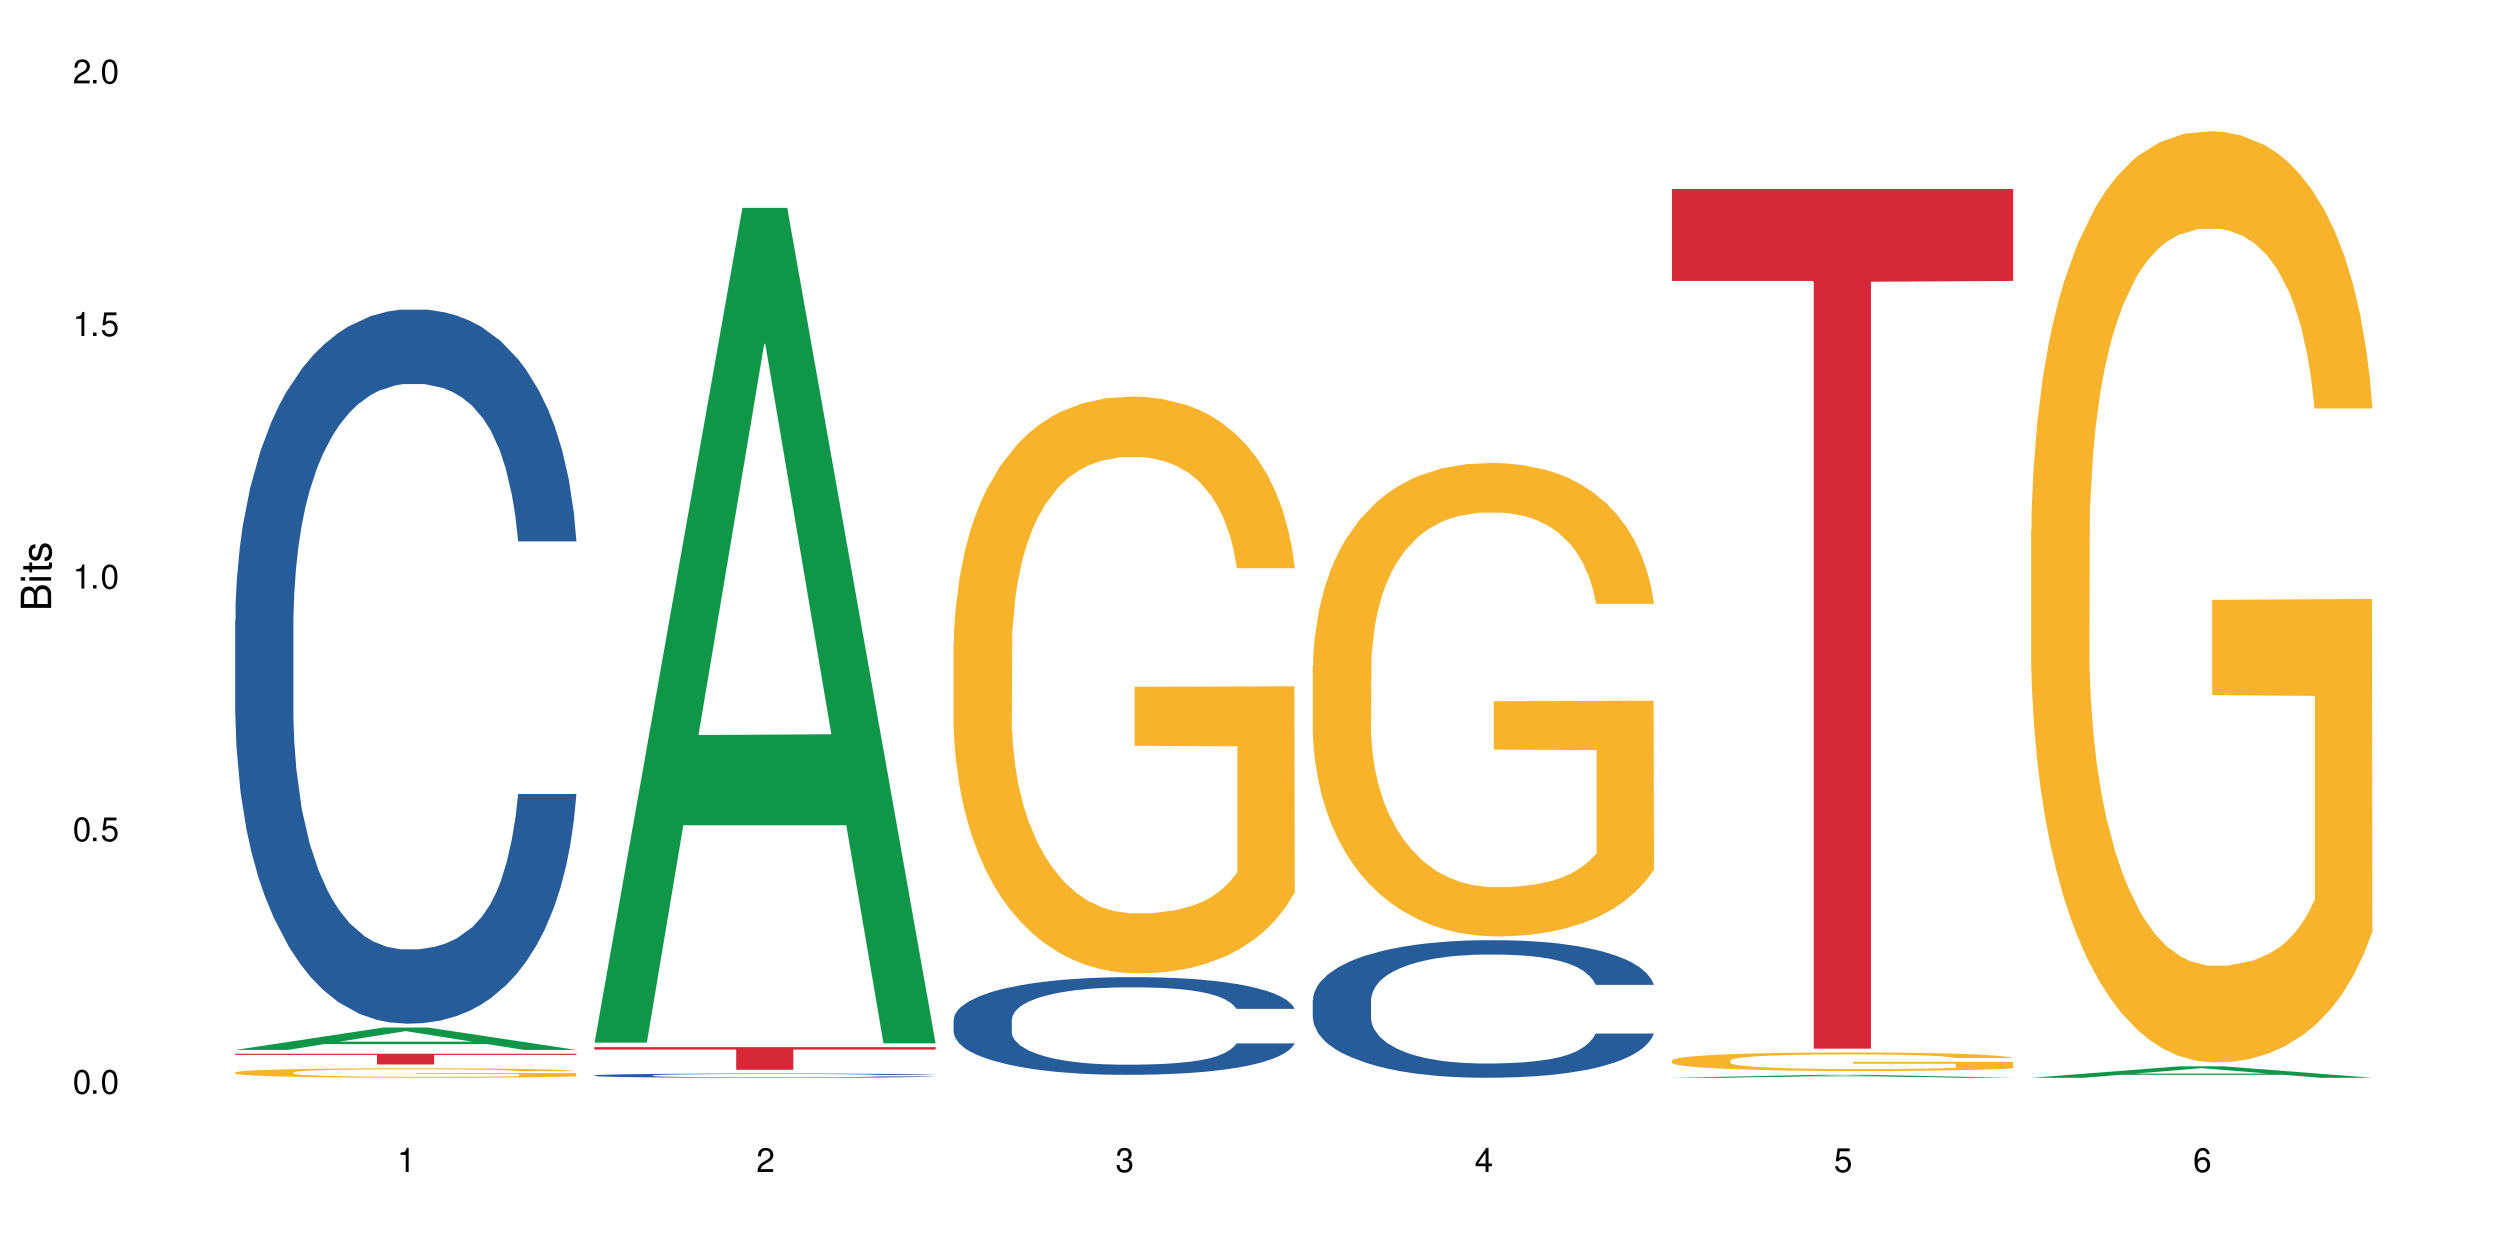
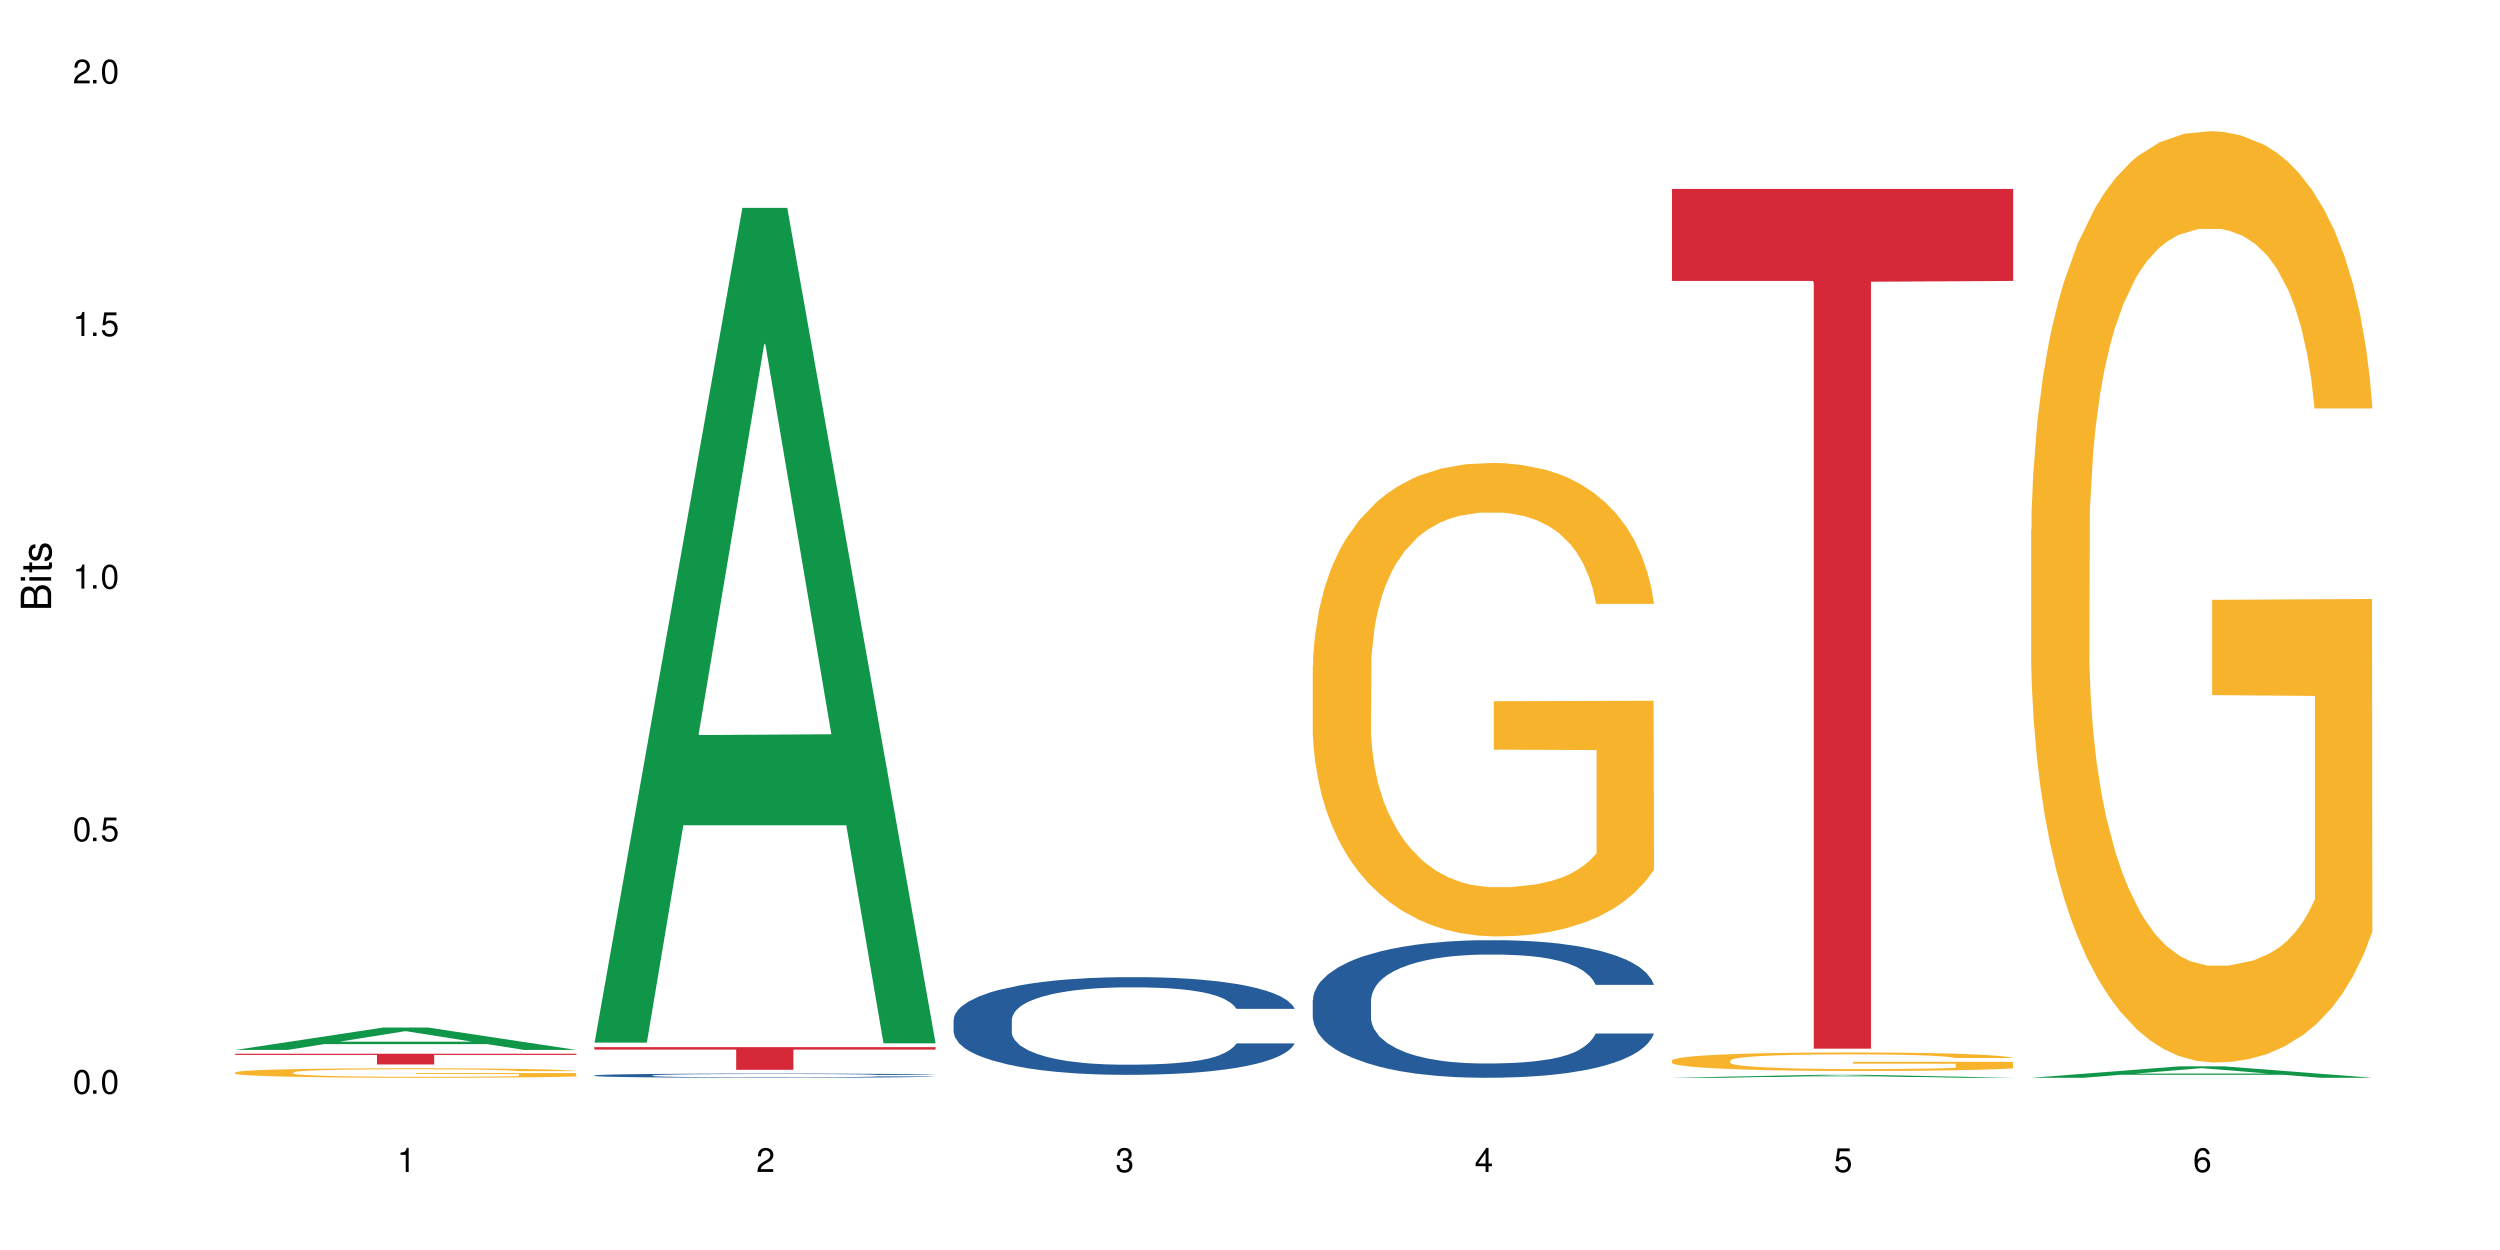
<svg xmlns="http://www.w3.org/2000/svg" xmlns:xlink="http://www.w3.org/1999/xlink" width="720" height="360" viewBox="0 0 720 360">
  <defs>
    <g>
      <g id="glyph-0-0">
</g>
      <g id="glyph-0-1">
        <path d="M 2.641 -6.938 C 2 -6.938 1.422 -6.656 1.078 -6.172 C 0.641 -5.562 0.406 -4.641 0.406 -3.359 C 0.406 -1.016 1.188 0.219 2.641 0.219 C 4.078 0.219 4.859 -1.016 4.859 -3.297 C 4.859 -4.641 4.656 -5.547 4.203 -6.172 C 3.844 -6.656 3.281 -6.938 2.641 -6.938 Z M 2.641 -6.188 C 3.547 -6.188 4 -5.25 4 -3.375 C 4 -1.406 3.562 -0.484 2.625 -0.484 C 1.734 -0.484 1.281 -1.438 1.281 -3.344 C 1.281 -5.25 1.734 -6.188 2.641 -6.188 Z M 2.641 -6.188 " />
      </g>
      <g id="glyph-0-2">
        <path d="M 1.828 -1 L 0.828 -1 L 0.828 0 L 1.828 0 Z M 1.828 -1 " />
      </g>
      <g id="glyph-0-3">
        <path d="M 4.562 -6.797 L 1.062 -6.797 L 0.547 -3.094 L 1.328 -3.094 C 1.719 -3.562 2.047 -3.734 2.578 -3.734 C 3.484 -3.734 4.062 -3.109 4.062 -2.094 C 4.062 -1.125 3.484 -0.531 2.578 -0.531 C 1.828 -0.531 1.375 -0.906 1.188 -1.672 L 0.328 -1.672 C 0.453 -1.109 0.547 -0.844 0.75 -0.594 C 1.125 -0.078 1.828 0.219 2.594 0.219 C 3.969 0.219 4.922 -0.781 4.922 -2.219 C 4.922 -3.562 4.031 -4.484 2.719 -4.484 C 2.25 -4.484 1.859 -4.359 1.469 -4.062 L 1.734 -5.969 L 4.562 -5.969 Z M 4.562 -6.797 " />
      </g>
      <g id="glyph-0-4">
        <path d="M 2.484 -4.938 L 2.484 0 L 3.328 0 L 3.328 -6.938 L 2.766 -6.938 C 2.469 -5.875 2.281 -5.734 0.984 -5.562 L 0.984 -4.938 Z M 2.484 -4.938 " />
      </g>
      <g id="glyph-0-5">
        <path d="M 4.859 -0.828 L 1.281 -0.828 C 1.359 -1.406 1.672 -1.781 2.5 -2.281 L 3.469 -2.828 C 4.406 -3.344 4.906 -4.062 4.906 -4.906 C 4.906 -5.484 4.672 -6.031 4.266 -6.406 C 3.859 -6.766 3.375 -6.938 2.719 -6.938 C 1.859 -6.938 1.219 -6.625 0.844 -6.031 C 0.609 -5.672 0.5 -5.234 0.484 -4.531 L 1.328 -4.531 C 1.359 -5.016 1.406 -5.281 1.531 -5.516 C 1.75 -5.938 2.188 -6.203 2.703 -6.203 C 3.469 -6.203 4.031 -5.641 4.031 -4.891 C 4.031 -4.344 3.719 -3.859 3.125 -3.516 L 2.234 -3 C 0.812 -2.172 0.406 -1.531 0.328 -0.016 L 4.859 -0.016 Z M 4.859 -0.828 " />
      </g>
      <g id="glyph-0-6">
        <path d="M 2.125 -3.188 L 2.578 -3.188 C 3.5 -3.188 3.984 -2.766 3.984 -1.922 C 3.984 -1.062 3.469 -0.531 2.594 -0.531 C 1.656 -0.531 1.203 -1 1.156 -2.016 L 0.312 -2.016 C 0.344 -1.453 0.438 -1.094 0.609 -0.781 C 0.953 -0.109 1.625 0.219 2.547 0.219 C 3.953 0.219 4.859 -0.625 4.859 -1.938 C 4.859 -2.828 4.516 -3.297 3.703 -3.594 C 4.344 -3.844 4.656 -4.328 4.656 -5.031 C 4.656 -6.219 3.875 -6.938 2.578 -6.938 C 1.203 -6.938 0.484 -6.172 0.453 -4.703 L 1.297 -4.703 C 1.312 -5.125 1.344 -5.359 1.453 -5.578 C 1.641 -5.969 2.062 -6.203 2.594 -6.203 C 3.344 -6.203 3.797 -5.75 3.797 -5 C 3.797 -4.516 3.609 -4.219 3.25 -4.047 C 3.016 -3.953 2.703 -3.922 2.125 -3.906 Z M 2.125 -3.188 " />
      </g>
      <g id="glyph-0-7">
        <path d="M 3.141 -1.672 L 3.141 0 L 3.984 0 L 3.984 -1.672 L 4.984 -1.672 L 4.984 -2.438 L 3.984 -2.438 L 3.984 -6.938 L 3.359 -6.938 L 0.266 -2.578 L 0.266 -1.672 Z M 3.141 -2.438 L 1 -2.438 L 3.141 -5.5 Z M 3.141 -2.438 " />
      </g>
      <g id="glyph-0-8">
        <path d="M 4.781 -5.125 C 4.609 -6.266 3.891 -6.938 2.844 -6.938 C 2.094 -6.938 1.422 -6.578 1.031 -5.953 C 0.594 -5.266 0.406 -4.422 0.406 -3.172 C 0.406 -2 0.578 -1.25 0.984 -0.641 C 1.359 -0.078 1.953 0.219 2.703 0.219 C 3.984 0.219 4.922 -0.75 4.922 -2.094 C 4.922 -3.375 4.062 -4.281 2.844 -4.281 C 2.172 -4.281 1.641 -4.031 1.281 -3.516 C 1.281 -5.234 1.828 -6.188 2.797 -6.188 C 3.391 -6.188 3.797 -5.797 3.938 -5.125 Z M 2.734 -3.531 C 3.547 -3.531 4.062 -2.953 4.062 -2.031 C 4.062 -1.156 3.484 -0.531 2.703 -0.531 C 1.922 -0.531 1.328 -1.188 1.328 -2.078 C 1.328 -2.938 1.906 -3.531 2.734 -3.531 Z M 2.734 -3.531 " />
      </g>
      <g id="glyph-1-0">
</g>
      <g id="glyph-1-1">
        <path d="M 0 -0.953 L 0 -4.891 C 0 -5.719 -0.234 -6.344 -0.734 -6.797 C -1.188 -7.234 -1.812 -7.469 -2.5 -7.469 C -3.547 -7.469 -4.188 -7 -4.625 -5.875 C -4.984 -6.688 -5.625 -7.094 -6.531 -7.094 C -7.172 -7.094 -7.734 -6.859 -8.141 -6.391 C -8.562 -5.922 -8.75 -5.344 -8.75 -4.5 L -8.75 -0.953 Z M -4.984 -2.062 L -7.766 -2.062 L -7.766 -4.219 C -7.766 -4.844 -7.688 -5.203 -7.453 -5.5 C -7.219 -5.812 -6.859 -5.969 -6.375 -5.969 C -5.891 -5.969 -5.531 -5.812 -5.297 -5.5 C -5.062 -5.203 -4.984 -4.844 -4.984 -4.219 Z M -0.984 -2.062 L -4 -2.062 L -4 -4.781 C -4 -5.766 -3.438 -6.359 -2.484 -6.359 C -1.547 -6.359 -0.984 -5.766 -0.984 -4.781 Z M -0.984 -2.062 " />
      </g>
      <g id="glyph-1-2">
        <path d="M -6.281 -1.797 L -6.281 -0.797 L 0 -0.797 L 0 -1.797 Z M -8.75 -1.797 L -8.75 -0.797 L -7.484 -0.797 L -7.484 -1.797 Z M -8.75 -1.797 " />
      </g>
      <g id="glyph-1-3">
        <path d="M -6.281 -3.047 L -6.281 -2.016 L -8.016 -2.016 L -8.016 -1.016 L -6.281 -1.016 L -6.281 -0.172 L -5.469 -0.172 L -5.469 -1.016 L -0.719 -1.016 C -0.078 -1.016 0.281 -1.453 0.281 -2.234 C 0.281 -2.5 0.25 -2.719 0.188 -3.047 L -0.641 -3.047 C -0.609 -2.906 -0.594 -2.766 -0.594 -2.562 C -0.594 -2.141 -0.719 -2.016 -1.156 -2.016 L -5.469 -2.016 L -5.469 -3.047 Z M -6.281 -3.047 " />
      </g>
      <g id="glyph-1-4">
        <path d="M -4.531 -5.25 C -5.766 -5.25 -6.469 -4.422 -6.469 -2.969 C -6.469 -1.516 -5.719 -0.562 -4.547 -0.562 C -3.562 -0.562 -3.094 -1.062 -2.734 -2.562 L -2.516 -3.484 C -2.344 -4.188 -2.094 -4.469 -1.641 -4.469 C -1.047 -4.469 -0.641 -3.875 -0.641 -3 C -0.641 -2.453 -0.797 -2 -1.062 -1.75 C -1.25 -1.594 -1.422 -1.531 -1.875 -1.469 L -1.875 -0.406 C -0.422 -0.453 0.281 -1.266 0.281 -2.922 C 0.281 -4.5 -0.5 -5.516 -1.719 -5.516 C -2.656 -5.516 -3.172 -4.984 -3.469 -3.734 L -3.703 -2.766 C -3.891 -1.953 -4.156 -1.609 -4.594 -1.609 C -5.188 -1.609 -5.547 -2.125 -5.547 -2.938 C -5.547 -3.75 -5.203 -4.172 -4.531 -4.203 Z M -4.531 -5.25 " />
      </g>
    </g>
  </defs>
  <rect x="-72" y="-36" width="864" height="432" fill="rgb(100%, 100%, 100%)" fill-opacity="1" />
  <path fill-rule="nonzero" fill="rgb(6.275%, 58.824%, 28.235%)" fill-opacity="1" d="M 67.73 302.383 L 67.836 302.375 L 110.359 295.934 L 123.273 295.934 L 166.008 302.387 L 150.992 302.387 L 140.281 300.703 L 93.352 300.703 L 82.852 302.383 L 67.73 302.383 L 97.863 300.004 L 135.977 300 L 116.973 296.988 L 116.766 296.98 L 116.555 297 L 97.758 300 L 97.863 300.004 Z M 67.73 302.383 " />
-   <path fill-rule="nonzero" fill="rgb(14.51%, 36.078%, 60%)" fill-opacity="1" d="M 67.73 178.664 L 67.852 178.477 L 67.852 173.965 L 68.211 166.82 L 69.051 157.797 L 69.887 151.594 L 72.047 140.504 L 75.043 129.789 L 78.156 121.52 L 80.434 116.629 L 82.473 112.871 L 87.145 105.914 L 90.145 102.344 L 93.379 99.148 L 97.332 95.953 L 100.211 94.074 L 106.684 91.066 L 111.477 89.75 L 115.191 89.184 L 123.223 89.184 L 128.016 89.938 L 131.492 90.875 L 135.324 92.379 L 138.562 94.074 L 144.195 98.207 L 149.227 103.473 L 151.504 106.48 L 155.102 112.305 L 157.855 117.945 L 159.773 122.832 L 161.934 129.789 L 163.848 138.25 L 165.289 147.836 L 166.008 155.918 L 149.227 155.918 L 148.391 148.398 L 147.43 142.57 L 145.633 134.863 L 143.836 129.414 L 141.316 123.961 L 139.039 120.391 L 135.926 116.816 L 133.168 114.562 L 130.293 112.871 L 127.535 111.742 L 122.262 110.613 L 116.148 110.613 L 113.871 110.992 L 109.199 112.496 L 106.684 113.809 L 103.086 116.441 L 100.57 118.887 L 97.574 122.645 L 95.535 125.84 L 93.02 130.73 L 91.223 135.051 L 89.184 141.254 L 87.984 145.957 L 86.906 151.219 L 85.949 157.422 L 85.23 164 L 84.75 170.957 L 84.508 177.723 L 84.508 206.863 L 84.75 213.629 L 85.348 221.523 L 86.906 232.992 L 89.184 242.953 L 91.82 250.848 L 94.336 256.488 L 95.777 259.121 L 97.691 262.129 L 100.688 265.887 L 105.004 269.648 L 107.52 271.152 L 111.355 272.656 L 115.312 273.406 L 120.586 273.406 L 125.258 272.656 L 128.375 271.715 L 131.609 270.211 L 136.043 267.016 L 138.801 264.008 L 141.199 260.438 L 142.996 256.863 L 144.195 253.855 L 145.992 248.031 L 147.43 241.637 L 148.508 235.059 L 149.227 228.668 L 166.008 228.668 L 165.289 236.188 L 164.207 243.52 L 163.129 248.969 L 161.453 255.551 L 159.535 261.375 L 156.777 267.957 L 154.5 272.281 L 151.504 276.98 L 148.75 280.551 L 145.754 283.746 L 141.316 287.508 L 138.441 289.387 L 135.324 291.078 L 131.609 292.582 L 126.938 293.898 L 121.902 294.648 L 117.227 294.836 L 112.195 294.461 L 108.48 293.711 L 103.566 292.016 L 97.453 288.633 L 93.02 285.062 L 89.543 281.492 L 86.547 277.73 L 83.191 272.656 L 78.875 264.383 L 76.238 257.992 L 74.441 252.73 L 72.406 245.398 L 70.969 238.82 L 69.289 228.293 L 68.09 214.945 L 67.73 204.605 Z M 67.73 178.664 " />
  <path fill-rule="nonzero" fill="rgb(96.863%, 70.196%, 16.863%)" fill-opacity="1" d="M 67.73 308.836 L 67.852 308.832 L 67.852 308.785 L 68.332 308.672 L 69.527 308.516 L 71.086 308.387 L 72.766 308.289 L 73.844 308.234 L 75.641 308.16 L 77.199 308.105 L 81.152 307.992 L 86.188 307.887 L 88.945 307.844 L 92.059 307.801 L 96.496 307.754 L 98.531 307.734 L 104.766 307.695 L 111.836 307.672 L 119.625 307.664 L 123.223 307.664 L 128.133 307.676 L 134.848 307.703 L 138.68 307.727 L 141.676 307.754 L 144.793 307.785 L 148.629 307.836 L 152.223 307.895 L 155.102 307.957 L 157.977 308.031 L 160.375 308.109 L 162.41 308.199 L 164.207 308.305 L 165.289 308.391 L 166.008 308.48 L 149.348 308.48 L 148.391 308.391 L 147.309 308.324 L 145.512 308.242 L 143.715 308.18 L 141.918 308.133 L 138.562 308.07 L 135.684 308.027 L 132.09 307.992 L 128.613 307.973 L 124.66 307.957 L 122.262 307.949 L 115.91 307.949 L 110.156 307.969 L 106.801 307.988 L 104.406 308.008 L 101.047 308.047 L 99.012 308.074 L 97.812 308.098 L 94.219 308.172 L 91.82 308.242 L 90.504 308.289 L 88.824 308.367 L 87.625 308.434 L 86.309 308.535 L 85.59 308.609 L 84.629 308.777 L 84.508 309.23 L 84.871 309.324 L 85.59 309.426 L 86.547 309.516 L 87.984 309.609 L 89.422 309.684 L 91.941 309.781 L 94.098 309.848 L 95.777 309.891 L 99.012 309.957 L 100.328 309.98 L 103.445 310.023 L 106.684 310.059 L 110.637 310.09 L 113.633 310.105 L 118.426 310.117 L 124.539 310.117 L 131.73 310.102 L 136.285 310.082 L 139.398 310.062 L 141.438 310.043 L 143.953 310.016 L 145.754 309.992 L 147.43 309.965 L 149.469 309.922 L 149.469 309.324 L 119.863 309.32 L 119.863 309.043 L 165.887 309.039 L 166.008 310.016 L 163.488 310.082 L 160.375 310.148 L 157.379 310.199 L 154.262 310.242 L 149.828 310.289 L 146.23 310.32 L 140.719 310.355 L 135.684 310.375 L 130.41 310.391 L 125.738 310.398 L 120.223 310.402 L 115.312 310.395 L 110.039 310.383 L 105.844 310.363 L 102.008 310.336 L 98.172 310.305 L 93.379 310.25 L 90.262 310.207 L 87.027 310.156 L 83.789 310.094 L 80.914 310.027 L 78.996 309.973 L 77.078 309.914 L 75.043 309.84 L 73.125 309.754 L 71.688 309.676 L 70.367 309.59 L 69.41 309.508 L 68.449 309.395 L 67.969 309.305 L 67.73 309.227 Z M 67.73 308.836 " />
  <path fill-rule="nonzero" fill="rgb(83.922%, 15.686%, 22.353%)" fill-opacity="1" d="M 67.73 303.48 L 166.008 303.48 L 166.008 303.812 L 125.047 303.816 L 125.047 306.57 L 108.57 306.57 L 108.57 303.816 L 108.332 303.812 L 67.73 303.812 Z M 67.73 303.48 " />
  <path fill-rule="nonzero" fill="rgb(6.275%, 58.824%, 28.235%)" fill-opacity="1" d="M 171.18 300.262 L 171.285 300.035 L 213.809 59.859 L 226.723 59.859 L 269.453 300.488 L 254.441 300.488 L 243.73 237.676 L 196.797 237.676 L 186.297 300.262 L 171.18 300.262 L 201.312 211.691 L 239.426 211.465 L 220.422 99.172 L 220.211 98.949 L 220 99.625 L 201.207 211.465 L 201.312 211.691 Z M 171.18 300.262 " />
  <path fill-rule="nonzero" fill="rgb(14.51%, 36.078%, 60%)" fill-opacity="1" d="M 171.18 309.715 L 171.297 309.715 L 171.297 309.688 L 171.66 309.645 L 172.496 309.594 L 173.336 309.555 L 175.492 309.492 L 178.488 309.426 L 181.605 309.379 L 183.883 309.352 L 185.922 309.328 L 190.594 309.285 L 193.59 309.266 L 196.828 309.246 L 200.781 309.227 L 203.656 309.215 L 210.129 309.199 L 214.922 309.191 L 218.641 309.188 L 226.668 309.188 L 231.461 309.191 L 234.938 309.199 L 238.773 309.207 L 242.008 309.215 L 247.641 309.242 L 252.676 309.273 L 254.953 309.289 L 258.547 309.324 L 261.305 309.359 L 263.223 309.387 L 265.379 309.426 L 267.297 309.477 L 268.734 309.535 L 269.453 309.582 L 252.676 309.582 L 251.836 309.539 L 250.879 309.504 L 249.082 309.457 L 247.281 309.426 L 244.766 309.395 L 242.488 309.371 L 239.371 309.352 L 236.617 309.336 L 233.738 309.328 L 230.984 309.32 L 225.711 309.312 L 219.598 309.312 L 217.32 309.316 L 212.645 309.324 L 210.129 309.332 L 206.535 309.348 L 204.016 309.363 L 201.02 309.387 L 198.984 309.402 L 196.469 309.434 L 194.668 309.457 L 192.633 309.496 L 191.434 309.523 L 190.355 309.555 L 189.395 309.59 L 188.676 309.629 L 188.199 309.672 L 187.957 309.711 L 187.957 309.883 L 188.199 309.922 L 188.797 309.969 L 190.355 310.035 L 192.633 310.094 L 195.27 310.141 L 197.785 310.176 L 199.223 310.191 L 201.141 310.207 L 204.137 310.23 L 208.453 310.254 L 210.969 310.262 L 214.805 310.27 L 218.758 310.273 L 224.031 310.273 L 228.707 310.27 L 231.82 310.266 L 235.059 310.258 L 239.492 310.238 L 242.25 310.219 L 244.645 310.199 L 246.445 310.176 L 247.641 310.16 L 249.441 310.125 L 250.879 310.086 L 251.957 310.047 L 252.676 310.012 L 269.453 310.012 L 268.734 310.055 L 267.656 310.098 L 266.578 310.129 L 264.898 310.168 L 262.984 310.203 L 260.227 310.242 L 257.949 310.27 L 254.953 310.297 L 252.195 310.316 L 249.199 310.336 L 244.766 310.359 L 241.891 310.371 L 238.773 310.379 L 235.059 310.387 L 230.383 310.395 L 225.352 310.398 L 220.676 310.402 L 215.645 310.398 L 211.926 310.395 L 207.012 310.387 L 200.902 310.363 L 196.469 310.344 L 192.992 310.324 L 189.996 310.301 L 186.641 310.27 L 182.324 310.223 L 179.688 310.184 L 177.891 310.152 L 175.852 310.109 L 174.414 310.07 L 172.738 310.008 L 171.539 309.93 L 171.18 309.867 Z M 171.18 309.715 " />
  <path fill-rule="nonzero" fill="rgb(83.922%, 15.686%, 22.353%)" fill-opacity="1" d="M 171.18 301.582 L 269.453 301.582 L 269.453 302.281 L 228.496 302.285 L 228.496 308.094 L 212.02 308.094 L 212.02 302.293 L 211.777 302.281 L 171.18 302.281 Z M 171.18 301.582 " />
-   <path fill-rule="nonzero" fill="rgb(14.51%, 36.078%, 60%)" fill-opacity="1" d="M 274.629 293.668 L 274.746 293.645 L 274.746 293.027 L 275.105 292.051 L 275.945 290.816 L 276.785 289.969 L 278.941 288.453 L 281.938 286.984 L 285.055 285.855 L 287.332 285.188 L 289.367 284.672 L 294.043 283.723 L 297.039 283.234 L 300.273 282.797 L 304.23 282.359 L 307.105 282.102 L 313.578 281.691 L 318.371 281.512 L 322.086 281.434 L 330.117 281.434 L 334.91 281.535 L 338.387 281.664 L 342.223 281.871 L 345.457 282.102 L 351.09 282.668 L 356.125 283.387 L 358.402 283.797 L 361.996 284.594 L 364.754 285.367 L 366.672 286.035 L 368.828 286.984 L 370.746 288.145 L 372.184 289.453 L 372.902 290.559 L 356.125 290.559 L 355.285 289.531 L 354.324 288.734 L 352.527 287.68 L 350.73 286.934 L 348.215 286.188 L 345.938 285.699 L 342.82 285.211 L 340.062 284.902 L 337.188 284.672 L 334.43 284.52 L 329.156 284.363 L 323.047 284.363 L 320.77 284.414 L 316.094 284.621 L 313.578 284.801 L 309.98 285.16 L 307.465 285.496 L 304.469 286.008 L 302.434 286.445 L 299.914 287.113 L 298.117 287.707 L 296.078 288.555 L 294.883 289.195 L 293.801 289.918 L 292.844 290.766 L 292.125 291.664 L 291.645 292.617 L 291.406 293.543 L 291.406 297.527 L 291.645 298.449 L 292.246 299.531 L 293.801 301.098 L 296.078 302.461 L 298.715 303.539 L 301.234 304.312 L 302.672 304.672 L 304.59 305.082 L 307.586 305.598 L 311.898 306.109 L 314.418 306.316 L 318.25 306.523 L 322.207 306.625 L 327.48 306.625 L 332.152 306.523 L 335.27 306.395 L 338.508 306.188 L 342.941 305.75 L 345.695 305.34 L 348.094 304.852 L 349.891 304.363 L 351.09 303.953 L 352.887 303.156 L 354.324 302.281 L 355.406 301.383 L 356.125 300.508 L 372.902 300.508 L 372.184 301.535 L 371.105 302.539 L 370.027 303.285 L 368.348 304.184 L 366.43 304.98 L 363.676 305.879 L 361.398 306.473 L 358.402 307.113 L 355.645 307.602 L 352.648 308.039 L 348.215 308.555 L 345.336 308.809 L 342.223 309.043 L 338.508 309.246 L 333.832 309.426 L 328.797 309.531 L 324.125 309.555 L 319.09 309.504 L 315.375 309.402 L 310.461 309.172 L 304.348 308.707 L 299.914 308.219 L 296.438 307.73 L 293.441 307.215 L 290.086 306.523 L 285.773 305.391 L 283.137 304.516 L 281.34 303.797 L 279.301 302.797 L 277.863 301.895 L 276.184 300.457 L 274.988 298.633 L 274.629 297.219 Z M 274.629 293.668 " />
-   <path fill-rule="nonzero" fill="rgb(96.863%, 70.196%, 16.863%)" fill-opacity="1" d="M 274.629 185.363 L 274.746 185.215 L 274.746 182.18 L 275.227 175.352 L 276.426 165.945 L 277.984 158.207 L 279.66 152.141 L 280.738 148.953 L 282.535 144.402 L 284.094 141.062 L 288.051 134.238 L 293.082 127.863 L 295.84 125.133 L 298.957 122.555 L 303.391 119.672 L 305.43 118.609 L 311.66 116.184 L 318.73 114.664 L 326.52 114.211 L 330.117 114.363 L 335.031 114.969 L 341.742 116.637 L 345.578 118.156 L 348.574 119.672 L 351.688 121.645 L 355.523 124.68 L 359.121 128.32 L 361.996 131.961 L 364.871 136.512 L 367.27 141.367 L 369.309 146.676 L 371.105 153.051 L 372.184 158.359 L 372.902 163.668 L 356.242 163.668 L 355.285 158.359 L 354.207 154.262 L 352.41 149.258 L 350.609 145.613 L 348.812 142.734 L 345.457 138.789 L 342.582 136.359 L 338.984 134.238 L 335.512 132.871 L 331.555 131.961 L 329.156 131.656 L 322.805 131.656 L 317.055 132.719 L 313.699 133.934 L 311.301 135.148 L 307.945 137.422 L 305.906 139.242 L 304.707 140.457 L 301.113 145.16 L 298.715 149.406 L 297.398 152.289 L 295.719 156.844 L 294.523 160.938 L 293.203 167.008 L 292.484 171.559 L 291.527 181.875 L 291.406 209.184 L 291.766 214.949 L 292.484 221.168 L 293.441 226.633 L 294.883 232.398 L 296.32 236.797 L 298.836 242.715 L 300.992 246.656 L 302.672 249.238 L 305.906 253.332 L 307.227 254.699 L 310.34 257.43 L 313.578 259.555 L 317.531 261.375 L 320.527 262.285 L 325.324 263.043 L 331.434 263.043 L 338.625 262.133 L 343.18 260.918 L 346.297 259.707 L 348.332 258.645 L 350.852 256.973 L 352.648 255.457 L 354.324 253.789 L 356.363 251.211 L 356.363 214.949 L 326.762 214.797 L 326.762 197.805 L 372.781 197.652 L 372.902 256.973 L 370.387 261.07 L 367.27 265.016 L 364.273 268.051 L 361.156 270.629 L 356.723 273.512 L 353.129 275.332 L 347.613 277.457 L 342.582 278.82 L 337.309 279.73 L 332.633 280.188 L 327.121 280.34 L 322.207 280.035 L 316.934 279.125 L 312.738 277.91 L 308.902 276.395 L 305.07 274.422 L 300.273 271.234 L 297.16 268.656 L 293.922 265.469 L 290.688 261.676 L 287.809 257.582 L 285.895 254.395 L 283.977 250.754 L 281.938 246.203 L 280.02 241.043 L 278.582 236.34 L 277.262 231.031 L 276.305 226.023 L 275.348 219.199 L 274.867 213.734 L 274.629 209.031 Z M 274.629 185.363 " />
+   <path fill-rule="nonzero" fill="rgb(14.51%, 36.078%, 60%)" fill-opacity="1" d="M 274.629 293.668 L 274.746 293.645 L 274.746 293.027 L 275.105 292.051 L 275.945 290.816 L 276.785 289.969 L 278.941 288.453 L 281.938 286.984 L 285.055 285.855 L 287.332 285.188 L 294.043 283.723 L 297.039 283.234 L 300.273 282.797 L 304.23 282.359 L 307.105 282.102 L 313.578 281.691 L 318.371 281.512 L 322.086 281.434 L 330.117 281.434 L 334.91 281.535 L 338.387 281.664 L 342.223 281.871 L 345.457 282.102 L 351.09 282.668 L 356.125 283.387 L 358.402 283.797 L 361.996 284.594 L 364.754 285.367 L 366.672 286.035 L 368.828 286.984 L 370.746 288.145 L 372.184 289.453 L 372.902 290.559 L 356.125 290.559 L 355.285 289.531 L 354.324 288.734 L 352.527 287.68 L 350.73 286.934 L 348.215 286.188 L 345.938 285.699 L 342.82 285.211 L 340.062 284.902 L 337.188 284.672 L 334.43 284.52 L 329.156 284.363 L 323.047 284.363 L 320.77 284.414 L 316.094 284.621 L 313.578 284.801 L 309.98 285.16 L 307.465 285.496 L 304.469 286.008 L 302.434 286.445 L 299.914 287.113 L 298.117 287.707 L 296.078 288.555 L 294.883 289.195 L 293.801 289.918 L 292.844 290.766 L 292.125 291.664 L 291.645 292.617 L 291.406 293.543 L 291.406 297.527 L 291.645 298.449 L 292.246 299.531 L 293.801 301.098 L 296.078 302.461 L 298.715 303.539 L 301.234 304.312 L 302.672 304.672 L 304.59 305.082 L 307.586 305.598 L 311.898 306.109 L 314.418 306.316 L 318.25 306.523 L 322.207 306.625 L 327.48 306.625 L 332.152 306.523 L 335.27 306.395 L 338.508 306.188 L 342.941 305.75 L 345.695 305.34 L 348.094 304.852 L 349.891 304.363 L 351.09 303.953 L 352.887 303.156 L 354.324 302.281 L 355.406 301.383 L 356.125 300.508 L 372.902 300.508 L 372.184 301.535 L 371.105 302.539 L 370.027 303.285 L 368.348 304.184 L 366.43 304.98 L 363.676 305.879 L 361.398 306.473 L 358.402 307.113 L 355.645 307.602 L 352.648 308.039 L 348.215 308.555 L 345.336 308.809 L 342.223 309.043 L 338.508 309.246 L 333.832 309.426 L 328.797 309.531 L 324.125 309.555 L 319.09 309.504 L 315.375 309.402 L 310.461 309.172 L 304.348 308.707 L 299.914 308.219 L 296.438 307.73 L 293.441 307.215 L 290.086 306.523 L 285.773 305.391 L 283.137 304.516 L 281.34 303.797 L 279.301 302.797 L 277.863 301.895 L 276.184 300.457 L 274.988 298.633 L 274.629 297.219 Z M 274.629 293.668 " />
  <path fill-rule="nonzero" fill="rgb(14.51%, 36.078%, 60%)" fill-opacity="1" d="M 378.074 288.027 L 378.195 287.992 L 378.195 287.121 L 378.555 285.746 L 379.395 284.008 L 380.23 282.812 L 382.391 280.676 L 385.387 278.613 L 388.5 277.02 L 390.777 276.078 L 392.816 275.355 L 397.492 274.016 L 400.488 273.328 L 403.723 272.711 L 407.676 272.098 L 410.555 271.734 L 417.027 271.156 L 421.82 270.902 L 425.535 270.793 L 433.566 270.793 L 438.359 270.938 L 441.836 271.121 L 445.668 271.41 L 448.906 271.734 L 454.539 272.531 L 459.57 273.547 L 461.848 274.125 L 465.445 275.246 L 468.199 276.332 L 470.117 277.273 L 472.277 278.613 L 474.191 280.242 L 475.633 282.09 L 476.352 283.645 L 459.57 283.645 L 458.734 282.199 L 457.773 281.074 L 455.977 279.59 L 454.18 278.543 L 451.66 277.492 L 449.383 276.805 L 446.27 276.117 L 443.512 275.68 L 440.637 275.355 L 437.879 275.137 L 432.605 274.922 L 426.492 274.922 L 424.215 274.992 L 419.543 275.281 L 417.027 275.535 L 413.43 276.043 L 410.914 276.516 L 407.918 277.238 L 405.879 277.855 L 403.363 278.797 L 401.566 279.629 L 399.527 280.824 L 398.328 281.727 L 397.25 282.742 L 396.293 283.938 L 395.574 285.203 L 395.094 286.543 L 394.855 287.848 L 394.855 293.457 L 395.094 294.762 L 395.691 296.281 L 397.25 298.488 L 399.527 300.41 L 402.164 301.93 L 404.68 303.016 L 406.121 303.523 L 408.035 304.102 L 411.035 304.824 L 415.348 305.551 L 417.863 305.84 L 421.699 306.129 L 425.656 306.273 L 430.93 306.273 L 435.602 306.129 L 438.719 305.949 L 441.953 305.66 L 446.387 305.043 L 449.145 304.465 L 451.543 303.777 L 453.34 303.09 L 454.539 302.508 L 456.336 301.387 L 457.773 300.156 L 458.852 298.887 L 459.57 297.656 L 476.352 297.656 L 475.633 299.105 L 474.555 300.52 L 473.473 301.566 L 471.797 302.836 L 469.879 303.957 L 467.121 305.223 L 464.844 306.059 L 461.848 306.961 L 459.094 307.648 L 456.098 308.266 L 451.66 308.988 L 448.785 309.352 L 445.668 309.676 L 441.953 309.969 L 437.281 310.219 L 432.246 310.363 L 427.574 310.402 L 422.539 310.328 L 418.824 310.184 L 413.91 309.859 L 407.797 309.207 L 403.363 308.52 L 399.887 307.832 L 396.891 307.105 L 393.535 306.129 L 389.223 304.535 L 386.586 303.305 L 384.785 302.293 L 382.75 300.879 L 381.312 299.613 L 379.633 297.586 L 378.434 295.016 L 378.074 293.023 Z M 378.074 288.027 " />
  <path fill-rule="nonzero" fill="rgb(96.863%, 70.196%, 16.863%)" fill-opacity="1" d="M 378.074 191.73 L 378.195 191.605 L 378.195 189.113 L 378.676 183.512 L 379.871 175.789 L 381.43 169.438 L 383.109 164.453 L 384.188 161.84 L 385.984 158.102 L 387.543 155.363 L 391.496 149.758 L 396.531 144.527 L 399.289 142.285 L 402.402 140.168 L 406.84 137.801 L 408.875 136.93 L 415.109 134.938 L 422.18 133.691 L 429.969 133.316 L 433.566 133.441 L 438.48 133.941 L 445.191 135.309 L 449.023 136.555 L 452.02 137.801 L 455.137 139.418 L 458.973 141.91 L 462.566 144.898 L 465.445 147.891 L 468.32 151.625 L 470.719 155.609 L 472.754 159.969 L 474.555 165.203 L 475.633 169.562 L 476.352 173.922 L 459.691 173.922 L 458.734 169.562 L 457.652 166.199 L 455.855 162.086 L 454.059 159.098 L 452.262 156.73 L 448.906 153.492 L 446.027 151.5 L 442.434 149.758 L 438.957 148.637 L 435.004 147.891 L 432.605 147.641 L 426.254 147.641 L 420.5 148.512 L 417.145 149.508 L 414.75 150.504 L 411.395 152.371 L 409.355 153.867 L 408.156 154.863 L 404.562 158.727 L 402.164 162.211 L 400.848 164.578 L 399.168 168.316 L 397.969 171.68 L 396.652 176.66 L 395.934 180.398 L 394.973 188.867 L 394.855 211.285 L 395.215 216.02 L 395.934 221.125 L 396.891 225.609 L 398.328 230.34 L 399.766 233.953 L 402.285 238.812 L 404.441 242.051 L 406.121 244.168 L 409.355 247.527 L 410.672 248.648 L 413.789 250.891 L 417.027 252.637 L 420.98 254.129 L 423.977 254.879 L 428.77 255.5 L 434.883 255.5 L 442.074 254.754 L 446.629 253.758 L 449.746 252.762 L 451.781 251.887 L 454.297 250.52 L 456.098 249.273 L 457.773 247.902 L 459.812 245.785 L 459.812 216.02 L 430.211 215.895 L 430.211 201.945 L 476.23 201.82 L 476.352 250.52 L 473.832 253.883 L 470.719 257.121 L 467.723 259.609 L 464.605 261.727 L 460.172 264.094 L 456.574 265.59 L 451.062 267.332 L 446.027 268.453 L 440.754 269.199 L 436.082 269.574 L 430.57 269.699 L 425.656 269.449 L 420.383 268.703 L 416.188 267.707 L 412.352 266.461 L 408.516 264.84 L 403.723 262.227 L 400.605 260.109 L 397.371 257.492 L 394.133 254.379 L 391.258 251.016 L 389.34 248.402 L 387.422 245.41 L 385.387 241.676 L 383.469 237.441 L 382.031 233.578 L 380.711 229.219 L 379.754 225.109 L 378.793 219.504 L 378.316 215.023 L 378.074 211.16 Z M 378.074 191.73 " />
  <path fill-rule="nonzero" fill="rgb(6.275%, 58.824%, 28.235%)" fill-opacity="1" d="M 481.523 310.402 L 481.629 310.398 L 524.152 309.539 L 537.066 309.539 L 579.797 310.402 L 564.785 310.402 L 554.074 310.176 L 507.141 310.176 L 496.641 310.402 L 481.523 310.402 L 511.656 310.082 L 549.77 310.082 L 530.766 309.68 L 530.555 309.68 L 530.348 309.684 L 511.551 310.082 L 511.656 310.082 Z M 481.523 310.402 " />
  <path fill-rule="nonzero" fill="rgb(96.863%, 70.196%, 16.863%)" fill-opacity="1" d="M 481.523 305.398 L 481.645 305.391 L 481.645 305.293 L 482.121 305.074 L 483.32 304.773 L 484.879 304.523 L 486.555 304.332 L 487.637 304.227 L 489.434 304.082 L 490.992 303.977 L 494.945 303.754 L 499.98 303.551 L 502.734 303.465 L 505.852 303.379 L 510.285 303.289 L 512.324 303.254 L 518.555 303.176 L 525.629 303.129 L 533.418 303.113 L 537.012 303.117 L 541.926 303.137 L 548.637 303.191 L 552.473 303.238 L 555.469 303.289 L 558.586 303.352 L 562.422 303.449 L 566.016 303.566 L 568.891 303.684 L 571.77 303.828 L 574.164 303.984 L 576.203 304.156 L 578 304.359 L 579.078 304.531 L 579.797 304.699 L 563.141 304.699 L 562.18 304.531 L 561.102 304.398 L 559.305 304.238 L 557.508 304.121 L 555.711 304.027 L 552.352 303.902 L 549.477 303.824 L 545.883 303.754 L 542.406 303.711 L 538.449 303.684 L 536.055 303.672 L 529.703 303.672 L 523.949 303.707 L 520.594 303.746 L 518.195 303.785 L 514.84 303.859 L 512.805 303.918 L 511.605 303.957 L 508.008 304.105 L 505.613 304.242 L 504.293 304.336 L 502.617 304.48 L 501.418 304.613 L 500.098 304.809 L 499.379 304.953 L 498.422 305.285 L 498.301 306.16 L 498.66 306.348 L 499.379 306.547 L 500.34 306.723 L 501.777 306.906 L 503.215 307.047 L 505.73 307.238 L 507.891 307.363 L 509.566 307.445 L 512.805 307.578 L 514.121 307.621 L 517.238 307.711 L 520.473 307.777 L 524.43 307.836 L 527.426 307.867 L 532.219 307.891 L 538.332 307.891 L 545.523 307.859 L 550.078 307.82 L 553.191 307.781 L 555.23 307.75 L 557.746 307.695 L 559.543 307.648 L 561.223 307.594 L 563.258 307.512 L 563.258 306.348 L 533.656 306.34 L 533.656 305.797 L 579.68 305.793 L 579.797 307.695 L 577.281 307.828 L 574.164 307.953 L 571.168 308.051 L 568.055 308.133 L 563.617 308.227 L 560.023 308.285 L 554.512 308.352 L 549.477 308.398 L 544.203 308.426 L 539.531 308.441 L 534.016 308.445 L 529.102 308.438 L 523.828 308.406 L 519.637 308.367 L 515.801 308.32 L 511.965 308.254 L 507.172 308.152 L 504.055 308.07 L 500.82 307.969 L 497.582 307.848 L 494.707 307.715 L 492.789 307.613 L 490.871 307.496 L 488.832 307.348 L 486.918 307.184 L 485.477 307.031 L 484.16 306.863 L 483.199 306.703 L 482.242 306.484 L 481.762 306.309 L 481.523 306.156 Z M 481.523 305.398 " />
  <path fill-rule="nonzero" fill="rgb(83.922%, 15.686%, 22.353%)" fill-opacity="1" d="M 481.523 54.406 L 579.797 54.406 L 579.797 80.91 L 538.84 81.141 L 538.84 302.02 L 522.363 302.02 L 522.363 81.375 L 522.121 80.91 L 481.523 80.91 Z M 481.523 54.406 " />
  <path fill-rule="nonzero" fill="rgb(6.275%, 58.824%, 28.235%)" fill-opacity="1" d="M 584.973 310.398 L 585.074 310.395 L 627.598 307.109 L 640.512 307.109 L 683.246 310.402 L 668.23 310.402 L 657.523 309.543 L 610.59 309.543 L 600.09 310.398 L 584.973 310.398 L 615.105 309.188 L 653.219 309.184 L 634.215 307.645 L 634.004 307.645 L 633.793 307.652 L 615 309.184 L 615.105 309.188 Z M 584.973 310.398 " />
  <path fill-rule="nonzero" fill="rgb(96.863%, 70.196%, 16.863%)" fill-opacity="1" d="M 584.973 152.66 L 585.09 152.418 L 585.09 147.52 L 585.57 136.492 L 586.77 121.305 L 588.328 108.812 L 590.004 99.012 L 591.082 93.871 L 592.883 86.52 L 594.438 81.129 L 598.395 70.105 L 603.426 59.816 L 606.184 55.41 L 609.301 51.246 L 613.734 46.59 L 615.773 44.875 L 622.004 40.957 L 629.074 38.508 L 636.867 37.77 L 640.461 38.016 L 645.375 38.996 L 652.086 41.691 L 655.922 44.141 L 658.918 46.59 L 662.035 49.773 L 665.867 54.676 L 669.465 60.555 L 672.34 66.434 L 675.215 73.781 L 677.613 81.621 L 679.652 90.195 L 681.449 100.484 L 682.527 109.059 L 683.246 117.633 L 666.586 117.633 L 665.629 109.059 L 664.551 102.441 L 662.754 94.359 L 660.953 88.48 L 659.156 83.824 L 655.801 77.457 L 652.926 73.535 L 649.328 70.105 L 645.855 67.902 L 641.898 66.434 L 639.504 65.941 L 633.148 65.941 L 627.398 67.656 L 624.043 69.617 L 621.645 71.578 L 618.289 75.25 L 616.25 78.191 L 615.055 80.152 L 611.457 87.746 L 609.059 94.605 L 607.742 99.258 L 606.062 106.609 L 604.867 113.223 L 603.547 123.02 L 602.828 130.371 L 601.871 147.027 L 601.75 191.121 L 602.109 200.43 L 602.828 210.477 L 603.789 219.293 L 605.227 228.602 L 606.664 235.707 L 609.18 245.262 L 611.336 251.629 L 613.016 255.793 L 616.25 262.41 L 617.57 264.613 L 620.688 269.023 L 623.922 272.453 L 627.875 275.391 L 630.871 276.863 L 635.668 278.086 L 641.777 278.086 L 648.969 276.617 L 653.523 274.656 L 656.641 272.699 L 658.676 270.984 L 661.195 268.289 L 662.992 265.84 L 664.672 263.145 L 666.707 258.98 L 666.707 200.43 L 637.105 200.188 L 637.105 172.75 L 683.125 172.504 L 683.246 268.289 L 680.73 274.902 L 677.613 281.27 L 674.617 286.172 L 671.5 290.336 L 667.066 294.988 L 663.473 297.93 L 657.957 301.359 L 652.926 303.562 L 647.652 305.035 L 642.977 305.77 L 637.465 306.012 L 632.551 305.523 L 627.277 304.055 L 623.082 302.094 L 619.246 299.645 L 615.414 296.461 L 610.617 291.316 L 607.504 287.152 L 604.266 282.008 L 601.031 275.883 L 598.156 269.27 L 596.238 264.125 L 594.32 258.246 L 592.281 250.895 L 590.363 242.566 L 588.926 234.973 L 587.609 226.398 L 586.648 218.312 L 585.691 207.289 L 585.211 198.473 L 584.973 190.879 Z M 584.973 152.66 " />
  <g fill="rgb(0%, 0%, 0%)" fill-opacity="1">
    <use xlink:href="#glyph-0-1" x="20.965" y="314.993" />
    <use xlink:href="#glyph-0-2" x="25.965" y="314.993" />
    <use xlink:href="#glyph-0-1" x="28.965" y="314.993" />
  </g>
  <g fill="rgb(0%, 0%, 0%)" fill-opacity="1">
    <use xlink:href="#glyph-0-1" x="20.965" y="242.251" />
    <use xlink:href="#glyph-0-2" x="25.965" y="242.251" />
    <use xlink:href="#glyph-0-3" x="28.965" y="242.251" />
  </g>
  <g fill="rgb(0%, 0%, 0%)" fill-opacity="1">
    <use xlink:href="#glyph-0-4" x="20.965" y="169.509" />
    <use xlink:href="#glyph-0-2" x="25.965" y="169.509" />
    <use xlink:href="#glyph-0-1" x="28.965" y="169.509" />
  </g>
  <g fill="rgb(0%, 0%, 0%)" fill-opacity="1">
    <use xlink:href="#glyph-0-4" x="20.965" y="96.767" />
    <use xlink:href="#glyph-0-2" x="25.965" y="96.767" />
    <use xlink:href="#glyph-0-3" x="28.965" y="96.767" />
  </g>
  <g fill="rgb(0%, 0%, 0%)" fill-opacity="1">
    <use xlink:href="#glyph-0-5" x="20.965" y="24.024" />
    <use xlink:href="#glyph-0-2" x="25.965" y="24.024" />
    <use xlink:href="#glyph-0-1" x="28.965" y="24.024" />
  </g>
  <g fill="rgb(0%, 0%, 0%)" fill-opacity="1">
    <use xlink:href="#glyph-0-4" x="114.367" y="337.532" />
  </g>
  <g fill="rgb(0%, 0%, 0%)" fill-opacity="1">
    <use xlink:href="#glyph-0-5" x="217.816" y="337.532" />
  </g>
  <g fill="rgb(0%, 0%, 0%)" fill-opacity="1">
    <use xlink:href="#glyph-0-6" x="321.266" y="337.532" />
  </g>
  <g fill="rgb(0%, 0%, 0%)" fill-opacity="1">
    <use xlink:href="#glyph-0-7" x="424.711" y="337.532" />
  </g>
  <g fill="rgb(0%, 0%, 0%)" fill-opacity="1">
    <use xlink:href="#glyph-0-3" x="528.16" y="337.532" />
  </g>
  <g fill="rgb(0%, 0%, 0%)" fill-opacity="1">
    <use xlink:href="#glyph-0-8" x="631.609" y="337.532" />
  </g>
  <g fill="rgb(0%, 0%, 0%)" fill-opacity="1">
    <use xlink:href="#glyph-1-1" x="14.725" y="176.012" />
    <use xlink:href="#glyph-1-2" x="14.725" y="168.012" />
    <use xlink:href="#glyph-1-3" x="14.725" y="165.012" />
    <use xlink:href="#glyph-1-4" x="14.725" y="162.012" />
  </g>
</svg>